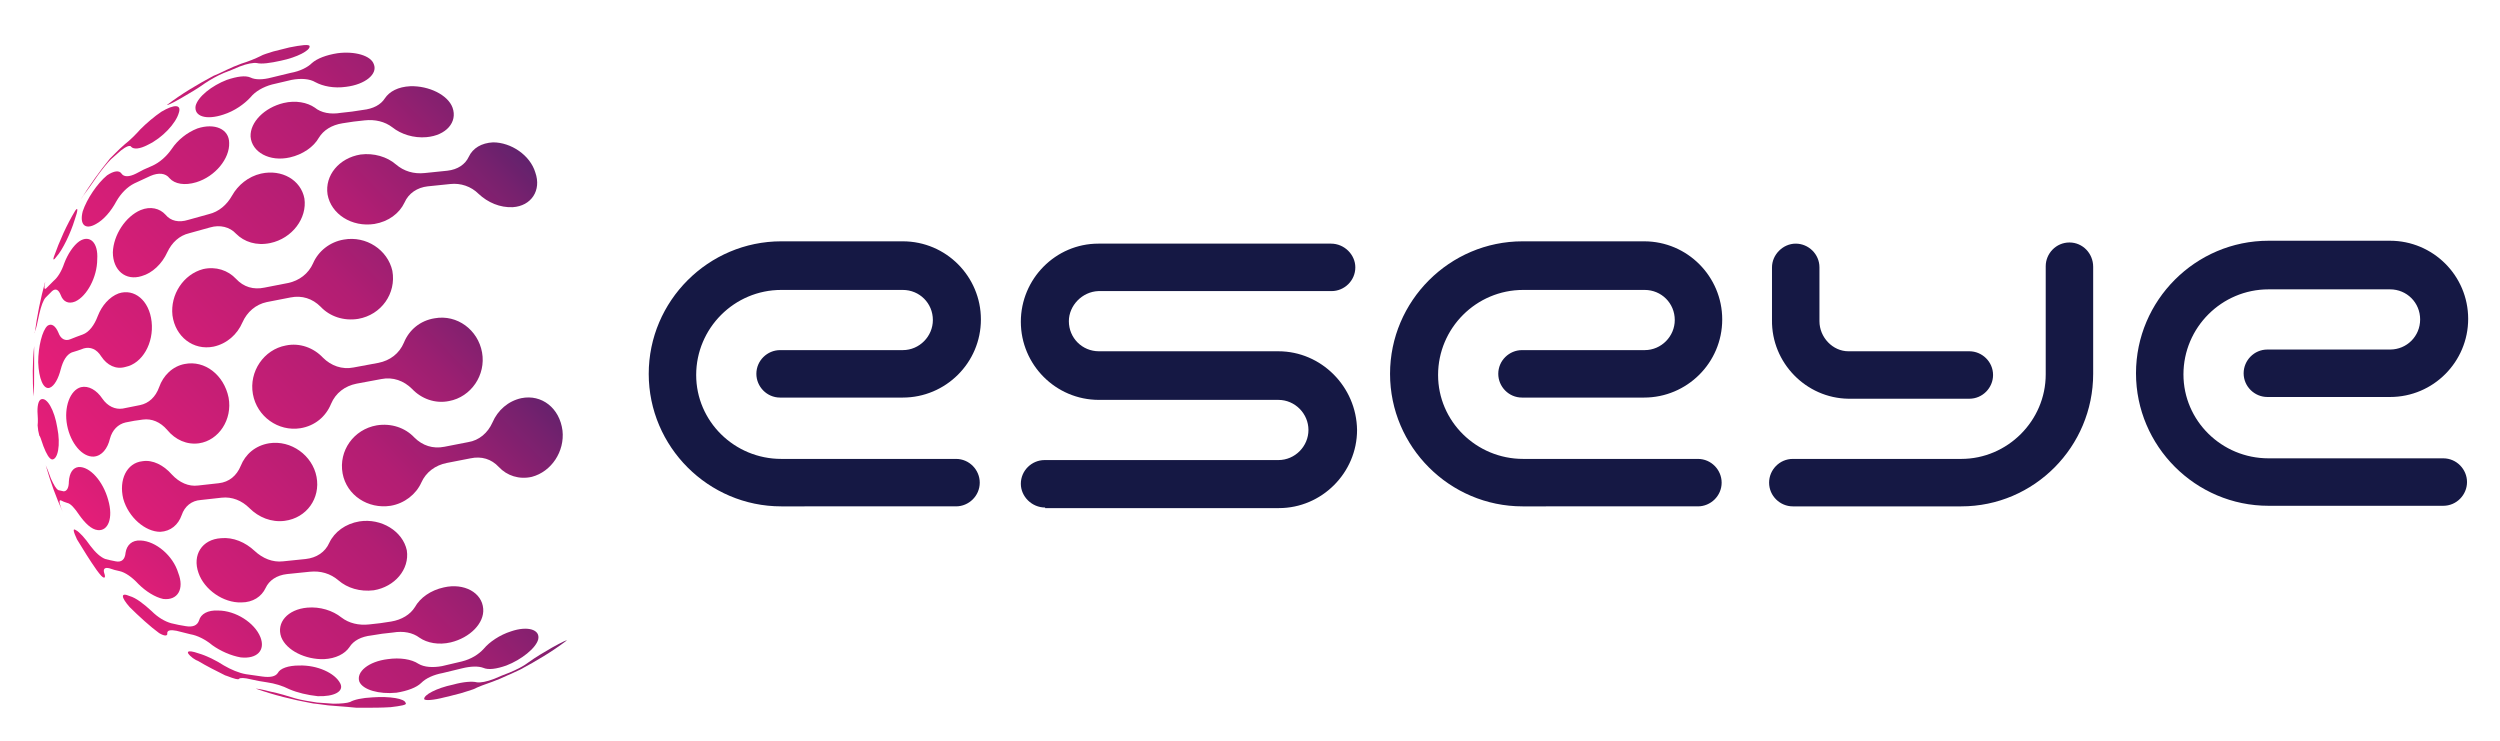
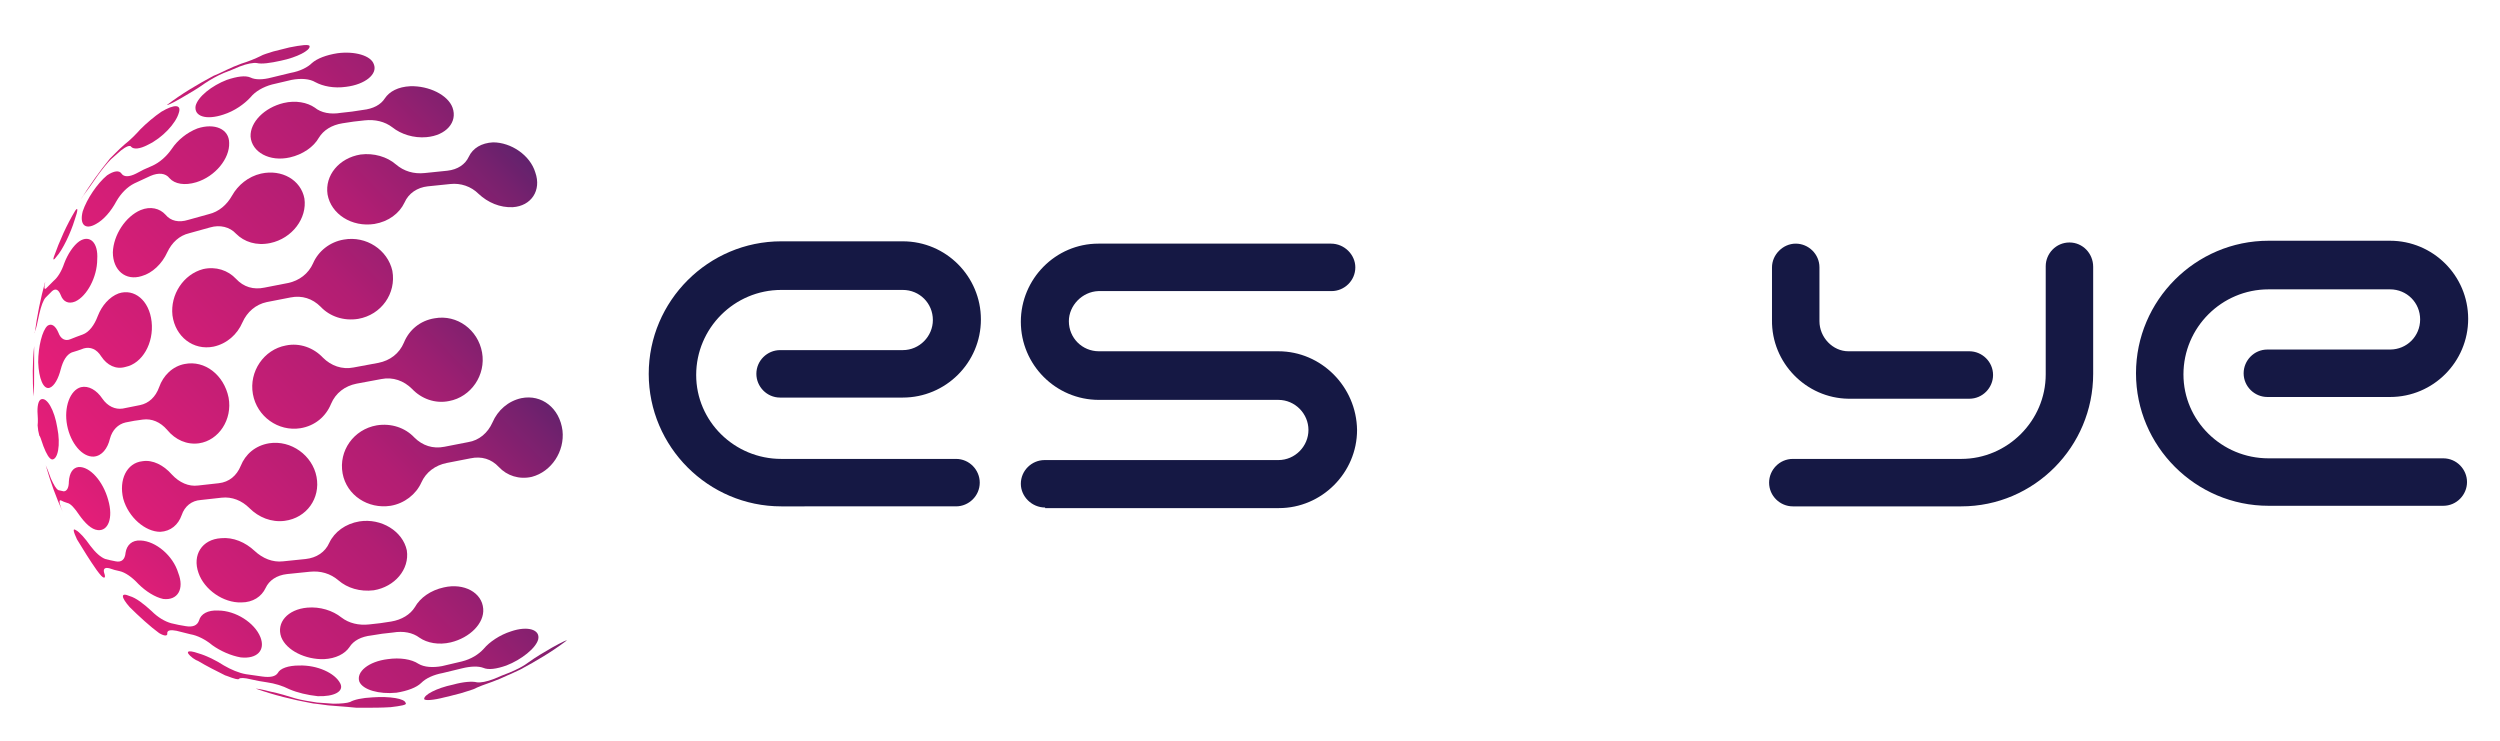
<svg xmlns="http://www.w3.org/2000/svg" xmlns:xlink="http://www.w3.org/1999/xlink" version="1.1" id="Layer_1" x="0px" y="0px" viewBox="0 0 432 128" style="enable-background:new 0 0 432 128;" xml:space="preserve">
  <style type="text/css">
	.st0{fill:#151844;}
	.st1{fill-rule:evenodd;clip-rule:evenodd;fill:url(#SVGID_1_);}
	.st2{fill-rule:evenodd;clip-rule:evenodd;fill:url(#SVGID_00000070099559960468253460000009865370367907308978_);}
	.st3{fill-rule:evenodd;clip-rule:evenodd;fill:url(#SVGID_00000126299305876567406010000013971133314714742695_);}
	.st4{fill-rule:evenodd;clip-rule:evenodd;fill:url(#SVGID_00000129194758911812384640000004753378079930368674_);}
	.st5{fill-rule:evenodd;clip-rule:evenodd;fill:url(#SVGID_00000032630349852281905670000004777997084204897674_);}
	.st6{fill-rule:evenodd;clip-rule:evenodd;fill:url(#SVGID_00000036945935261773134890000017513698863490063250_);}
	.st7{fill-rule:evenodd;clip-rule:evenodd;fill:url(#SVGID_00000021115835232725974330000000385481854801371533_);}
	.st8{fill-rule:evenodd;clip-rule:evenodd;fill:url(#SVGID_00000174568539327591876680000005646786617451296663_);}
	.st9{fill-rule:evenodd;clip-rule:evenodd;fill:url(#SVGID_00000019646989103700273940000007854389412724510367_);}
	.st10{fill-rule:evenodd;clip-rule:evenodd;fill:url(#SVGID_00000126317373937010314300000017941583517758444684_);}
	.st11{fill-rule:evenodd;clip-rule:evenodd;fill:url(#SVGID_00000181058392602381525270000006190659592054413753_);}
	.st12{fill-rule:evenodd;clip-rule:evenodd;fill:url(#SVGID_00000117640959260941635990000009611244094659095193_);}
	.st13{fill-rule:evenodd;clip-rule:evenodd;fill:url(#SVGID_00000183942350392693710660000014649977311583197087_);}
	.st14{fill-rule:evenodd;clip-rule:evenodd;fill:url(#SVGID_00000151543926064112879150000006565188092090242744_);}
	.st15{fill-rule:evenodd;clip-rule:evenodd;fill:url(#SVGID_00000164506025281560323870000008338250835150360991_);}
	.st16{fill-rule:evenodd;clip-rule:evenodd;fill:url(#SVGID_00000030448173096204673150000004472290954726130067_);}
	.st17{fill-rule:evenodd;clip-rule:evenodd;fill:url(#SVGID_00000113350333699905332000000002366949450389446558_);}
	.st18{fill-rule:evenodd;clip-rule:evenodd;fill:url(#SVGID_00000174583240483615191710000004608220369814866615_);}
	.st19{fill-rule:evenodd;clip-rule:evenodd;fill:url(#SVGID_00000155135093119082554100000001017196272019278757_);}
	.st20{fill-rule:evenodd;clip-rule:evenodd;fill:url(#SVGID_00000183246894102534501720000016642281827230921095_);}
	.st21{fill-rule:evenodd;clip-rule:evenodd;fill:url(#SVGID_00000082349023875316026870000012494543637700401838_);}
	.st22{fill-rule:evenodd;clip-rule:evenodd;fill:url(#SVGID_00000044868591062603538460000012941078579323876238_);}
	.st23{fill-rule:evenodd;clip-rule:evenodd;fill:url(#SVGID_00000172422598005486265480000006363992056188084109_);}
	.st24{fill-rule:evenodd;clip-rule:evenodd;fill:url(#SVGID_00000093141639200778001680000011727503341170020781_);}
	.st25{fill-rule:evenodd;clip-rule:evenodd;fill:url(#SVGID_00000152986151278607109090000007719484777056760474_);}
	.st26{fill-rule:evenodd;clip-rule:evenodd;fill:url(#SVGID_00000085208469702868128010000008565349883210791552_);}
	.st27{fill-rule:evenodd;clip-rule:evenodd;fill:url(#SVGID_00000076582863718601686310000008960119496640394132_);}
	.st28{fill-rule:evenodd;clip-rule:evenodd;fill:url(#SVGID_00000106108994566382412120000009495708528383551648_);}
</style>
  <path class="st0" d="M180.6,87.7c-2.3,0-4.2-1.9-4.2-4.1c0-2.3,1.9-4.1,4.1-4.1h40.4c2.9,0,5.2-2.4,5.2-5.2s-2.3-5.2-5.2-5.2h-31  c-7.5,0-13.5-6.1-13.5-13.5s6-13.5,13.4-13.5H230c2.3,0,4.2,1.9,4.2,4.1c0,2.3-1.9,4.1-4.1,4.1h-40.3c-2.8,0.1-5.1,2.5-5.1,5.2  c0,2.9,2.3,5.2,5.2,5.2h31c7.4,0,13.5,6.1,13.6,13.6c0,7.4-6.1,13.5-13.5,13.5h-40.4V87.7z" />
  <g>
    <path class="st0" d="M306.2,55.3L306.2,55.3c-0.1,7.4,5.9,13.5,13.2,13.6h20.9c2.3,0,4.1-1.9,4.1-4.1c0-2.3-1.9-4.1-4.1-4.1h-20.9   c-2.7,0-5-2.4-5-5.2v-9.3c0-2.3-1.9-4.1-4.1-4.1s-4.1,1.9-4.1,4.1V55v0.1V55.3z" />
    <path class="st0" d="M357.6,41.9c-2.3,0-4.1,1.9-4.1,4.1v18.7c0,8-6.6,14.6-14.6,14.6h-29.1c-2.3,0-4.1,1.9-4.1,4.1   c0,2.3,1.9,4.1,4.1,4.1h29.1c12.6,0,22.8-10.3,22.8-22.9V46.1C361.7,43.8,359.9,41.9,357.6,41.9z" />
  </g>
  <path class="st0" d="M135,87.5c-12.6,0-22.9-10.3-22.9-22.9s10.3-22.9,22.9-22.9h21c7.5,0,13.5,6.1,13.5,13.5  c0,7.5-6.1,13.5-13.5,13.5h-21.2c-2.3,0-4.1-1.9-4.1-4.1c0-2.3,1.9-4.1,4.1-4.1H156c2.9,0,5.2-2.4,5.2-5.2c0-2.9-2.3-5.2-5.2-5.2  h-21c-8.1,0-14.7,6.6-14.7,14.7c0,8,6.6,14.5,14.7,14.5h30.2c2.3,0,4.1,1.9,4.1,4.1c0,2.3-1.9,4.1-4.1,4.1  C165.2,87.5,135,87.5,135,87.5z" />
  <path class="st0" d="M422.2,79.2H392c-8.1,0-14.7-6.5-14.7-14.5c0-8.1,6.6-14.7,14.7-14.7h21c2.9,0,5.2,2.3,5.2,5.2  s-2.3,5.2-5.2,5.2h-21.2c-2.3,0-4.1,1.9-4.1,4.1c0,2.3,1.9,4.1,4.1,4.1H413c7.5,0,13.5-6.1,13.5-13.5c0-7.5-6.1-13.5-13.5-13.5h-21  c-12.6,0-22.9,10.3-22.9,22.9s10.3,22.9,22.9,22.9h30.2c2.3,0,4.1-1.9,4.1-4.1C426.3,81.1,424.5,79.2,422.2,79.2z" />
-   <path class="st0" d="M263.1,87.5c-12.6,0-22.9-10.3-22.9-22.9s10.3-22.9,22.9-22.9h21c7.5,0,13.5,6.1,13.5,13.5  c0,7.5-6.1,13.5-13.5,13.5H263c-2.3,0-4.1-1.9-4.1-4.1c0-2.3,1.9-4.1,4.1-4.1h21.2c2.9,0,5.2-2.4,5.2-5.2c0-2.9-2.3-5.2-5.2-5.2h-21  c-8.1,0-14.7,6.6-14.7,14.7c0,8,6.6,14.5,14.7,14.5h30.2c2.3,0,4.1,1.9,4.1,4.1c0,2.3-1.9,4.1-4.1,4.1  C293.4,87.5,263.1,87.5,263.1,87.5z" />
  <linearGradient id="SVGID_1_" gradientUnits="userSpaceOnUse" x1="72.7" y1="45.1" x2="72.7" y2="45.1" gradientTransform="matrix(1 0 0 -1 0 130)">
    <stop offset="0.196" style="stop-color:#BA1E74" />
    <stop offset="0.223" style="stop-color:#B51E74" />
    <stop offset="0.475" style="stop-color:#85206F" />
    <stop offset="0.697" style="stop-color:#63226C" />
    <stop offset="0.88" style="stop-color:#4E236B" />
    <stop offset="1" style="stop-color:#46236A" />
  </linearGradient>
  <path class="st1" d="M72.7,84.9" />
  <linearGradient id="SVGID_00000142134026419294054160000006568858423763243961_" gradientUnits="userSpaceOnUse" x1="72.7" y1="45.1" x2="72.7" y2="45.1" gradientTransform="matrix(1 0 0 -1 0 130)">
    <stop offset="1.148824e-02" style="stop-color:#EC1E79" />
    <stop offset="0.5" style="stop-color:#BA1E74" />
    <stop offset="0.575" style="stop-color:#B21E73" />
    <stop offset="0.694" style="stop-color:#9B1F71" />
    <stop offset="0.841" style="stop-color:#76216E" />
    <stop offset="1" style="stop-color:#46236A" />
  </linearGradient>
  <path style="fill-rule:evenodd;clip-rule:evenodd;fill:url(#SVGID_00000142134026419294054160000006568858423763243961_);" d="  M72.7,84.9" />
  <g>
    <g>
      <g>
        <linearGradient id="SVGID_00000118378765518570990650000012769702446410109113_" gradientUnits="userSpaceOnUse" x1="32.02" y1="-38.098" x2="108.589" y2="36.91" gradientTransform="matrix(1 0 0 -1 0 130)">
          <stop offset="1.148824e-02" style="stop-color:#EC1E79" />
          <stop offset="0.5" style="stop-color:#BA1E74" />
          <stop offset="0.575" style="stop-color:#B21E73" />
          <stop offset="0.694" style="stop-color:#9B1F71" />
          <stop offset="0.841" style="stop-color:#76216E" />
          <stop offset="1" style="stop-color:#46236A" />
        </linearGradient>
        <path id="SVGID_00000168096267946281173600000013350203573140846240_" style="fill-rule:evenodd;clip-rule:evenodd;fill:url(#SVGID_00000118378765518570990650000012769702446410109113_);" d="     M95.4,111.9c-1.4,0.8-2.9,1.7-4,2.5c-0.9,0.7-2.1,1.3-3.3,1.8c-1.3,0.5-1.3,0.5-2.7,1.1c-1.3,0.5-2.4,0.7-3,0.6     c-0.8-0.2-2.3-0.1-4.1,0.4c-2.9,0.6-5.1,1.8-5,2.5c0.1,0.3,1.6,0.2,3.5-0.3c1-0.2,1.9-0.5,2.8-0.7c0.9-0.3,1.7-0.5,2.2-0.7     c0.8-0.4,2.1-0.9,3.3-1.3c1.3-0.5,1.3-0.5,2.6-1.1c1-0.4,1.7-0.8,2.2-1c2.8-1.5,5.5-3.1,8-5C98.1,110.5,97.2,110.9,95.4,111.9" />
      </g>
      <g>
        <defs>
          <path id="SVGID_00000090269596634121834320000001831561710352654254_" d="M95.4,111.9c-1.4,0.8-2.9,1.7-4,2.5      c-0.9,0.7-2.1,1.3-3.3,1.8c-1.3,0.5-1.3,0.5-2.7,1.1c-1.3,0.5-2.4,0.7-3,0.6c-0.8-0.2-2.3-0.1-4.1,0.4c-2.9,0.6-5.1,1.8-5,2.5      c0.1,0.3,1.6,0.2,3.5-0.3c1-0.2,1.9-0.5,2.8-0.7c0.9-0.3,1.7-0.5,2.2-0.7c0.8-0.4,2.1-0.9,3.3-1.3c1.3-0.5,1.3-0.5,2.6-1.1      c1-0.4,1.7-0.8,2.2-1c2.8-1.5,5.5-3.1,8-5C98.1,110.5,97.2,110.9,95.4,111.9" />
        </defs>
        <clipPath id="SVGID_00000052795469815421304500000006236659737887347330_">
          <use xlink:href="#SVGID_00000090269596634121834320000001831561710352654254_" style="overflow:visible;" />
        </clipPath>
      </g>
    </g>
    <g>
      <g>
        <linearGradient id="SVGID_00000109030497022967244940000012319565332358799769_" gradientUnits="userSpaceOnUse" x1="32.77" y1="-14.222" x2="86.875" y2="38.781" gradientTransform="matrix(1 0 0 -1 0 130)">
          <stop offset="1.148824e-02" style="stop-color:#EC1E79" />
          <stop offset="0.5" style="stop-color:#BA1E74" />
          <stop offset="0.575" style="stop-color:#B21E73" />
          <stop offset="0.694" style="stop-color:#9B1F71" />
          <stop offset="0.841" style="stop-color:#76216E" />
          <stop offset="1" style="stop-color:#46236A" />
        </linearGradient>
        <path id="SVGID_00000026131768817514559330000003868723113267404178_" style="fill-rule:evenodd;clip-rule:evenodd;fill:url(#SVGID_00000109030497022967244940000012319565332358799769_);" d="     M64.4,120.5c-1.9,0.1-3.2,0.4-3.9,0.8c-0.5,0.2-1.6,0.3-2.9,0.3c-1.4-0.1-1.4-0.1-2.8-0.2c-1.3-0.2-2.6-0.4-3.7-0.7     c-1.3-0.4-2.9-0.9-4.4-1.2c-1.5-0.4-2.3-0.5-2.5-0.5c3.1,1.1,6.3,1.9,9.6,2.5c0.4,0.1,0.9,0.1,1.5,0.2c1.4,0.2,1.4,0.2,2.8,0.3     c1.3,0.1,2.6,0.2,3.5,0.3c0.4,0,0.8,0,1.3,0c1.5,0,3,0,4.6-0.1c1.7-0.2,2.9-0.4,2.6-0.7C70,120.7,67.3,120.3,64.4,120.5" />
      </g>
      <g>
        <defs>
          <path id="SVGID_00000036215278945740731130000000638806810338384565_" d="M64.4,120.5c-1.9,0.1-3.2,0.4-3.9,0.8      c-0.5,0.2-1.6,0.3-2.9,0.3c-1.4-0.1-1.4-0.1-2.8-0.2c-1.3-0.2-2.6-0.4-3.7-0.7c-1.3-0.4-2.9-0.9-4.4-1.2      c-1.5-0.4-2.3-0.5-2.5-0.5c3.1,1.1,6.3,1.9,9.6,2.5c0.4,0.1,0.9,0.1,1.5,0.2c1.4,0.2,1.4,0.2,2.8,0.3c1.3,0.1,2.6,0.2,3.5,0.3      c0.4,0,0.8,0,1.3,0c1.5,0,3,0,4.6-0.1c1.7-0.2,2.9-0.4,2.6-0.7C70,120.7,67.3,120.3,64.4,120.5" />
        </defs>
        <clipPath id="SVGID_00000097473271238921425260000013007168669146535600_">
          <use xlink:href="#SVGID_00000036215278945740731130000000638806810338384565_" style="overflow:visible;" />
        </clipPath>
      </g>
    </g>
    <g>
      <g>
        <linearGradient id="SVGID_00000176016120967649542180000014833346990418179500_" gradientUnits="userSpaceOnUse" x1="35.63" y1="-24.773" x2="101.781" y2="40.029" gradientTransform="matrix(1 0 0 -1 0 130)">
          <stop offset="1.148824e-02" style="stop-color:#EC1E79" />
          <stop offset="0.5" style="stop-color:#BA1E74" />
          <stop offset="0.575" style="stop-color:#B21E73" />
          <stop offset="0.694" style="stop-color:#9B1F71" />
          <stop offset="0.841" style="stop-color:#76216E" />
          <stop offset="1" style="stop-color:#46236A" />
        </linearGradient>
        <path id="SVGID_00000112601325911192949130000005059755593196930731_" style="fill-rule:evenodd;clip-rule:evenodd;fill:url(#SVGID_00000176016120967649542180000014833346990418179500_);" d="     M88.3,109.1c-1.9,0.6-3.7,1.8-4.7,3c-0.9,1-2.2,1.8-3.8,2.2c-1.7,0.4-1.7,0.4-3.4,0.8c-1.6,0.3-3.1,0.2-4.1-0.4     c-1.2-0.8-3.2-1.1-5.3-0.8c-3.3,0.4-5.5,2.2-4.9,3.9c0.6,1.4,3.4,2.2,6.4,1.9c1.9-0.3,3.5-0.9,4.3-1.7c0.8-0.8,2.1-1.4,3.7-1.7     c1.7-0.4,1.7-0.4,3.3-0.8c1.6-0.4,2.9-0.4,3.7-0.1c0.9,0.4,2.3,0.2,4-0.4c2.6-1,5.1-3,5.5-4.5C93.4,108.8,91.2,108.1,88.3,109.1" />
      </g>
      <g>
        <defs>
          <path id="SVGID_00000043451313275410466420000007040075353463202986_" d="M88.3,109.1c-1.9,0.6-3.7,1.8-4.7,3      c-0.9,1-2.2,1.8-3.8,2.2c-1.7,0.4-1.7,0.4-3.4,0.8c-1.6,0.3-3.1,0.2-4.1-0.4c-1.2-0.8-3.2-1.1-5.3-0.8c-3.3,0.4-5.5,2.2-4.9,3.9      c0.6,1.4,3.4,2.2,6.4,1.9c1.9-0.3,3.5-0.9,4.3-1.7c0.8-0.8,2.1-1.4,3.7-1.7c1.7-0.4,1.7-0.4,3.3-0.8c1.6-0.4,2.9-0.4,3.7-0.1      c0.9,0.4,2.3,0.2,4-0.4c2.6-1,5.1-3,5.5-4.5C93.4,108.8,91.2,108.1,88.3,109.1" />
        </defs>
        <clipPath id="SVGID_00000111165449036457052860000014448949426277858488_">
          <use xlink:href="#SVGID_00000043451313275410466420000007040075353463202986_" style="overflow:visible;" />
        </clipPath>
      </g>
    </g>
    <g>
      <g>
        <linearGradient id="SVGID_00000084524752584033061240000005137217446941272499_" gradientUnits="userSpaceOnUse" x1="29.089" y1="-2.175" x2="75.533" y2="43.323" gradientTransform="matrix(1 0 0 -1 0 130)">
          <stop offset="1.148824e-02" style="stop-color:#EC1E79" />
          <stop offset="0.5" style="stop-color:#BA1E74" />
          <stop offset="0.575" style="stop-color:#B21E73" />
          <stop offset="0.694" style="stop-color:#9B1F71" />
          <stop offset="0.841" style="stop-color:#76216E" />
          <stop offset="1" style="stop-color:#46236A" />
        </linearGradient>
        <path id="SVGID_00000063608012866337171000000011123312354980118961_" style="fill-rule:evenodd;clip-rule:evenodd;fill:url(#SVGID_00000084524752584033061240000005137217446941272499_);" d="     M51.7,115c-1.9,0-3.3,0.5-3.7,1.3c-0.4,0.6-1.3,0.8-2.7,0.6c-1.4-0.2-1.4-0.2-2.8-0.4c-1.2-0.2-2.6-0.8-3.8-1.5     c-1.4-0.9-3-1.7-4.4-2.1c-2-0.7-2.4-0.3-1,0.8c0.3,0.2,0.6,0.4,0.9,0.5c1.5,0.9,3.1,1.7,4.7,2.5l0,0c0.1,0,0.2,0.1,0.3,0.1     c1.3,0.5,2,0.7,2.1,0.5c0.2-0.2,0.9-0.2,2.1,0.1c1.4,0.3,1.4,0.3,2.7,0.5c1.4,0.2,2.7,0.6,3.9,1.2c1.4,0.6,3.1,1,4.9,1.2     c2.8,0.1,4.6-0.8,3.9-2.2C57.9,116.3,54.8,114.9,51.7,115" />
      </g>
      <g>
        <defs>
          <path id="SVGID_00000174563037809505867620000009275363473102590131_" d="M51.7,115c-1.9,0-3.3,0.5-3.7,1.3      c-0.4,0.6-1.3,0.8-2.7,0.6c-1.4-0.2-1.4-0.2-2.8-0.4c-1.2-0.2-2.6-0.8-3.8-1.5c-1.4-0.9-3-1.7-4.4-2.1c-2-0.7-2.4-0.3-1,0.8      c0.3,0.2,0.6,0.4,0.9,0.5c1.5,0.9,3.1,1.7,4.7,2.5l0,0c0.1,0,0.2,0.1,0.3,0.1c1.3,0.5,2,0.7,2.1,0.5c0.2-0.2,0.9-0.2,2.1,0.1      c1.4,0.3,1.4,0.3,2.7,0.5c1.4,0.2,2.7,0.6,3.9,1.2c1.4,0.6,3.1,1,4.9,1.2c2.8,0.1,4.6-0.8,3.9-2.2      C57.9,116.3,54.8,114.9,51.7,115" />
        </defs>
        <clipPath id="SVGID_00000040535792691163285550000014388355331300202938_">
          <use xlink:href="#SVGID_00000174563037809505867620000009275363473102590131_" style="overflow:visible;" />
        </clipPath>
      </g>
    </g>
    <g>
      <g>
        <linearGradient id="SVGID_00000035501824428424403730000011530352909983754129_" gradientUnits="userSpaceOnUse" x1="33.114" y1="-9.573" x2="93.67" y2="49.749" gradientTransform="matrix(1 0 0 -1 0 130)">
          <stop offset="1.148824e-02" style="stop-color:#EC1E79" />
          <stop offset="0.5" style="stop-color:#BA1E74" />
          <stop offset="0.575" style="stop-color:#B21E73" />
          <stop offset="0.694" style="stop-color:#9B1F71" />
          <stop offset="0.841" style="stop-color:#76216E" />
          <stop offset="1" style="stop-color:#46236A" />
        </linearGradient>
        <path id="SVGID_00000001629566545839344630000017626024149746240393_" style="fill-rule:evenodd;clip-rule:evenodd;fill:url(#SVGID_00000035501824428424403730000011530352909983754129_);" d="     M76.7,101.5c-2.3,0.5-4.1,1.8-5,3.4c-0.8,1.3-2.3,2.2-4.1,2.5c-1.9,0.3-1.9,0.3-3.8,0.5c-1.8,0.2-3.5-0.2-4.8-1.2     c-1.5-1.2-3.7-1.9-5.9-1.7c-3.4,0.3-5.4,2.6-4.5,5.1c0.9,2.3,4.2,3.9,7.4,3.8c2-0.1,3.6-0.9,4.4-2.1c0.7-1.1,2-1.8,3.8-2     c1.8-0.3,1.8-0.3,3.7-0.5c1.8-0.3,3.4,0,4.6,0.9c1.3,0.9,3.3,1.3,5.4,0.8c3.3-0.8,5.8-3.3,5.6-5.8     C83.3,102.4,80.2,100.7,76.7,101.5" />
      </g>
      <g>
        <defs>
          <path id="SVGID_00000118394421096508054350000011609611693216988312_" d="M76.7,101.5c-2.3,0.5-4.1,1.8-5,3.4      c-0.8,1.3-2.3,2.2-4.1,2.5c-1.9,0.3-1.9,0.3-3.8,0.5c-1.8,0.2-3.5-0.2-4.8-1.2c-1.5-1.2-3.7-1.9-5.9-1.7      c-3.4,0.3-5.4,2.6-4.5,5.1c0.9,2.3,4.2,3.9,7.4,3.8c2-0.1,3.6-0.9,4.4-2.1c0.7-1.1,2-1.8,3.8-2c1.8-0.3,1.8-0.3,3.7-0.5      c1.8-0.3,3.4,0,4.6,0.9c1.3,0.9,3.3,1.3,5.4,0.8c3.3-0.8,5.8-3.3,5.6-5.8C83.3,102.4,80.2,100.7,76.7,101.5" />
        </defs>
        <clipPath id="SVGID_00000037668050824784541580000006186731985609657259_">
          <use xlink:href="#SVGID_00000118394421096508054350000011609611693216988312_" style="overflow:visible;" />
        </clipPath>
      </g>
    </g>
    <g>
      <g>
        <linearGradient id="SVGID_00000056405004407906760590000008945387847907841711_" gradientUnits="userSpaceOnUse" x1="22.821" y1="12.198" x2="63.242" y2="51.795" gradientTransform="matrix(1 0 0 -1 0 130)">
          <stop offset="1.148824e-02" style="stop-color:#EC1E79" />
          <stop offset="0.5" style="stop-color:#BA1E74" />
          <stop offset="0.575" style="stop-color:#B21E73" />
          <stop offset="0.694" style="stop-color:#9B1F71" />
          <stop offset="0.841" style="stop-color:#76216E" />
          <stop offset="1" style="stop-color:#46236A" />
        </linearGradient>
        <path id="SVGID_00000132073777968376906240000017881014282974828724_" style="fill-rule:evenodd;clip-rule:evenodd;fill:url(#SVGID_00000056405004407906760590000008945387847907841711_);" d="     M37.7,105.5c-1.8-0.1-3,0.6-3.3,1.7c-0.3,0.9-1.1,1.2-2.3,1s-1.2-0.2-2.5-0.5c-1.1-0.3-2.3-1-3.4-2.1c-1.3-1.2-2.7-2.3-3.8-2.6     c-1.6-0.7-1.5,0.2,0,1.9c1.5,1.5,3.7,3.5,5.1,4.5c1,0.6,1.5,0.5,1.4,0c0-0.5,0.6-0.6,1.6-0.4c1.2,0.3,1.2,0.3,2.4,0.6     c1.2,0.2,2.6,0.9,3.8,1.9c1.4,1,3.2,1.8,4.9,2.1c2.8,0.3,4.3-1.2,3.4-3.5C44,107.6,40.7,105.5,37.7,105.5" />
      </g>
      <g>
        <defs>
          <path id="SVGID_00000133530112894479396110000015875540028491041685_" d="M37.7,105.5c-1.8-0.1-3,0.6-3.3,1.7      c-0.3,0.9-1.1,1.2-2.3,1s-1.2-0.2-2.5-0.5c-1.1-0.3-2.3-1-3.4-2.1c-1.3-1.2-2.7-2.3-3.8-2.6c-1.6-0.7-1.5,0.2,0,1.9      c1.5,1.5,3.7,3.5,5.1,4.5c1,0.6,1.5,0.5,1.4,0c0-0.5,0.6-0.6,1.6-0.4c1.2,0.3,1.2,0.3,2.4,0.6c1.2,0.2,2.6,0.9,3.8,1.9      c1.4,1,3.2,1.8,4.9,2.1c2.8,0.3,4.3-1.2,3.4-3.5C44,107.6,40.7,105.5,37.7,105.5" />
        </defs>
        <clipPath id="SVGID_00000176013585155579401100000001156668944043989428_">
          <use xlink:href="#SVGID_00000133530112894479396110000015875540028491041685_" style="overflow:visible;" />
        </clipPath>
      </g>
    </g>
    <g>
      <g>
        <linearGradient id="SVGID_00000070076651902361007230000011489194854216832941_" gradientUnits="userSpaceOnUse" x1="26.568" y1="8.095" x2="84.525" y2="64.871" gradientTransform="matrix(1 0 0 -1 0 130)">
          <stop offset="1.148824e-02" style="stop-color:#EC1E79" />
          <stop offset="0.5" style="stop-color:#BA1E74" />
          <stop offset="0.575" style="stop-color:#B21E73" />
          <stop offset="0.694" style="stop-color:#9B1F71" />
          <stop offset="0.841" style="stop-color:#76216E" />
          <stop offset="1" style="stop-color:#46236A" />
        </linearGradient>
        <path id="SVGID_00000094580583807334226690000012139163347681426871_" style="fill-rule:evenodd;clip-rule:evenodd;fill:url(#SVGID_00000070076651902361007230000011489194854216832941_);" d="     M62.1,90.1c-2.4,0.4-4.3,1.8-5.2,3.7c-0.7,1.6-2.2,2.6-4.1,2.8c-1.9,0.2-1.9,0.2-3.9,0.4c-1.8,0.2-3.5-0.5-4.9-1.8     c-1.6-1.5-3.7-2.4-5.8-2.2c-3.3,0.2-5,2.9-3.9,6c1,2.9,4.3,5.2,7.4,5.1c2,0,3.5-1,4.2-2.5c0.6-1.3,1.9-2.2,3.7-2.4     c1.9-0.2,1.9-0.2,3.9-0.4c1.9-0.2,3.6,0.3,5,1.5c1.5,1.3,3.7,2,6.1,1.7c3.6-0.6,6.2-3.6,5.7-6.9C69.6,91.8,65.9,89.5,62.1,90.1" />
      </g>
      <g>
        <defs>
          <path id="SVGID_00000127014861976086943850000011638629885785441956_" d="M62.1,90.1c-2.4,0.4-4.3,1.8-5.2,3.7      c-0.7,1.6-2.2,2.6-4.1,2.8c-1.9,0.2-1.9,0.2-3.9,0.4c-1.8,0.2-3.5-0.5-4.9-1.8c-1.6-1.5-3.7-2.4-5.8-2.2c-3.3,0.2-5,2.9-3.9,6      c1,2.9,4.3,5.2,7.4,5.1c2,0,3.5-1,4.2-2.5c0.6-1.3,1.9-2.2,3.7-2.4c1.9-0.2,1.9-0.2,3.9-0.4c1.9-0.2,3.6,0.3,5,1.5      c1.5,1.3,3.7,2,6.1,1.7c3.6-0.6,6.2-3.6,5.7-6.9C69.6,91.8,65.9,89.5,62.1,90.1" />
        </defs>
        <clipPath id="SVGID_00000132083486717072475930000004734358893062096811_">
          <use xlink:href="#SVGID_00000127014861976086943850000011638629885785441956_" style="overflow:visible;" />
        </clipPath>
      </g>
    </g>
    <g>
      <g>
        <linearGradient id="SVGID_00000169555047490818029560000011297292487919940235_" gradientUnits="userSpaceOnUse" x1="15.168" y1="26.474" x2="53.218" y2="63.749" gradientTransform="matrix(1 0 0 -1 0 130)">
          <stop offset="1.148824e-02" style="stop-color:#EC1E79" />
          <stop offset="0.5" style="stop-color:#BA1E74" />
          <stop offset="0.575" style="stop-color:#B21E73" />
          <stop offset="0.694" style="stop-color:#9B1F71" />
          <stop offset="0.841" style="stop-color:#76216E" />
          <stop offset="1" style="stop-color:#46236A" />
        </linearGradient>
        <path id="SVGID_00000088126748934219792390000009980431664119004827_" style="fill-rule:evenodd;clip-rule:evenodd;fill:url(#SVGID_00000169555047490818029560000011297292487919940235_);" d="     M24.3,93.4c-1.5-0.1-2.4,0.8-2.6,2.1C21.6,96.7,21,97.2,20,97s-1-0.2-1.8-0.4c-0.8-0.3-1.7-1.1-2.6-2.3c-0.9-1.3-1.9-2.4-2.5-2.7     c-0.6-0.4-0.4,0.3,0.2,1.6c1.1,1.8,2.2,3.6,3.4,5.3l0,0c0.3,0.4,0.6,0.8,0.8,1c0.6,0.6,0.8,0.3,0.5-0.5c-0.2-0.7,0.1-1,0.9-0.8     c0.9,0.3,0.9,0.3,1.8,0.5s2.1,1,3.2,2.2c1.3,1.3,2.9,2.3,4.3,2.6c2.5,0.3,3.7-1.7,2.6-4.5C29.9,96,26.9,93.5,24.3,93.4" />
      </g>
      <g>
        <defs>
          <path id="SVGID_00000170269161207526675680000016990520853661235863_" d="M24.3,93.4c-1.5-0.1-2.4,0.8-2.6,2.1      C21.6,96.7,21,97.2,20,97s-1-0.2-1.8-0.4c-0.8-0.3-1.7-1.1-2.6-2.3c-0.9-1.3-1.9-2.4-2.5-2.7c-0.6-0.4-0.4,0.3,0.2,1.6      c1.1,1.8,2.2,3.6,3.4,5.3l0,0c0.3,0.4,0.6,0.8,0.8,1c0.6,0.6,0.8,0.3,0.5-0.5c-0.2-0.7,0.1-1,0.9-0.8c0.9,0.3,0.9,0.3,1.8,0.5      s2.1,1,3.2,2.2c1.3,1.3,2.9,2.3,4.3,2.6c2.5,0.3,3.7-1.7,2.6-4.5C29.9,96,26.9,93.5,24.3,93.4" />
        </defs>
        <clipPath id="SVGID_00000055668381543899022240000012064592693486645651_">
          <use xlink:href="#SVGID_00000170269161207526675680000016990520853661235863_" style="overflow:visible;" />
        </clipPath>
      </g>
    </g>
    <g>
      <g>
        <linearGradient id="SVGID_00000114788912405977431250000015193862196372839343_" gradientUnits="userSpaceOnUse" x1="35.366" y1="10.089" x2="97.519" y2="70.975" gradientTransform="matrix(1 0 0 -1 0 130)">
          <stop offset="1.148824e-02" style="stop-color:#EC1E79" />
          <stop offset="0.5" style="stop-color:#BA1E74" />
          <stop offset="0.575" style="stop-color:#B21E73" />
          <stop offset="0.694" style="stop-color:#9B1F71" />
          <stop offset="0.841" style="stop-color:#76216E" />
          <stop offset="1" style="stop-color:#46236A" />
        </linearGradient>
        <path id="SVGID_00000062163831355759622930000005510126011636028306_" style="fill-rule:evenodd;clip-rule:evenodd;fill:url(#SVGID_00000114788912405977431250000015193862196372839343_);" d="     M90.1,68.8c-2.3,0.5-4.1,2.1-5,4.2c-0.8,1.8-2.3,3.1-4.2,3.4c-2,0.4-2,0.4-4.1,0.8c-2,0.4-3.8-0.2-5.2-1.6     c-1.6-1.7-4-2.5-6.5-2.1c-4,0.7-6.6,4.4-5.9,8.3c0.7,3.8,4.4,6.2,8.3,5.6c2.4-0.4,4.4-2,5.3-4c0.8-1.8,2.4-3,4.4-3.4     c2.1-0.4,2.1-0.4,4.1-0.8c1.9-0.4,3.6,0.1,4.9,1.5c1.4,1.5,3.5,2.2,5.7,1.7c3.4-0.9,5.7-4.4,5.3-8C96.7,70.5,93.6,68.1,90.1,68.8     " />
      </g>
      <g>
        <defs>
          <path id="SVGID_00000053535431789623913260000015660811063154483843_" d="M90.1,68.8c-2.3,0.5-4.1,2.1-5,4.2      c-0.8,1.8-2.3,3.1-4.2,3.4c-2,0.4-2,0.4-4.1,0.8c-2,0.4-3.8-0.2-5.2-1.6c-1.6-1.7-4-2.5-6.5-2.1c-4,0.7-6.6,4.4-5.9,8.3      c0.7,3.8,4.4,6.2,8.3,5.6c2.4-0.4,4.4-2,5.3-4c0.8-1.8,2.4-3,4.4-3.4c2.1-0.4,2.1-0.4,4.1-0.8c1.9-0.4,3.6,0.1,4.9,1.5      c1.4,1.5,3.5,2.2,5.7,1.7c3.4-0.9,5.7-4.4,5.3-8C96.7,70.5,93.6,68.1,90.1,68.8" />
        </defs>
        <clipPath id="SVGID_00000065781933206019337950000014152208967553506463_">
          <use xlink:href="#SVGID_00000053535431789623913260000015660811063154483843_" style="overflow:visible;" />
        </clipPath>
      </g>
    </g>
    <g>
      <g>
        <linearGradient id="SVGID_00000090265164286882527500000009160618431812513423_" gradientUnits="userSpaceOnUse" x1="18.677" y1="26.912" x2="75.824" y2="82.894" gradientTransform="matrix(1 0 0 -1 0 130)">
          <stop offset="1.148824e-02" style="stop-color:#EC1E79" />
          <stop offset="0.5" style="stop-color:#BA1E74" />
          <stop offset="0.575" style="stop-color:#B21E73" />
          <stop offset="0.694" style="stop-color:#9B1F71" />
          <stop offset="0.841" style="stop-color:#76216E" />
          <stop offset="1" style="stop-color:#46236A" />
        </linearGradient>
        <path id="SVGID_00000094606962975111002650000006633819331926916030_" style="fill-rule:evenodd;clip-rule:evenodd;fill:url(#SVGID_00000090265164286882527500000009160618431812513423_);" d="     M46.5,76.6c-2.4,0.4-4.1,1.9-4.9,3.9c-0.7,1.7-2,2.8-3.8,3s-1.8,0.2-3.6,0.4c-1.6,0.2-3.2-0.5-4.5-1.9c-1.4-1.6-3.3-2.6-5.1-2.3     c-2.7,0.3-4.1,3.2-3.3,6.5c0.9,3.2,3.8,5.7,6.4,5.7c1.8-0.1,3.1-1.2,3.7-2.9c0.5-1.5,1.7-2.5,3.3-2.6c1.8-0.2,1.8-0.2,3.6-0.4     c1.8-0.2,3.5,0.5,4.8,1.8c1.6,1.6,3.8,2.5,6.1,2.2c3.8-0.5,6.2-3.9,5.5-7.6C54,78.7,50.3,76,46.5,76.6" />
      </g>
      <g>
        <defs>
          <path id="SVGID_00000169540049327390938910000011108157236142397569_" d="M46.5,76.6c-2.4,0.4-4.1,1.9-4.9,3.9      c-0.7,1.7-2,2.8-3.8,3s-1.8,0.2-3.6,0.4c-1.6,0.2-3.2-0.5-4.5-1.9c-1.4-1.6-3.3-2.6-5.1-2.3c-2.7,0.3-4.1,3.2-3.3,6.5      c0.9,3.2,3.8,5.7,6.4,5.7c1.8-0.1,3.1-1.2,3.7-2.9c0.5-1.5,1.7-2.5,3.3-2.6c1.8-0.2,1.8-0.2,3.6-0.4c1.8-0.2,3.5,0.5,4.8,1.8      c1.6,1.6,3.8,2.5,6.1,2.2c3.8-0.5,6.2-3.9,5.5-7.6C54,78.7,50.3,76,46.5,76.6" />
        </defs>
        <clipPath id="SVGID_00000012455033911247033300000005171838299672279206_">
          <use xlink:href="#SVGID_00000169540049327390938910000011108157236142397569_" style="overflow:visible;" />
        </clipPath>
      </g>
    </g>
    <g>
      <g>
        <linearGradient id="SVGID_00000027562786243909280420000000178052112854880138_" gradientUnits="userSpaceOnUse" x1="8.396" y1="39.639" x2="47.959" y2="78.396" gradientTransform="matrix(1 0 0 -1 0 130)">
          <stop offset="1.148824e-02" style="stop-color:#EC1E79" />
          <stop offset="0.5" style="stop-color:#BA1E74" />
          <stop offset="0.575" style="stop-color:#B21E73" />
          <stop offset="0.694" style="stop-color:#9B1F71" />
          <stop offset="0.841" style="stop-color:#76216E" />
          <stop offset="1" style="stop-color:#46236A" />
        </linearGradient>
        <path id="SVGID_00000145055130846223565650000014389021459433256597_" style="fill-rule:evenodd;clip-rule:evenodd;fill:url(#SVGID_00000027562786243909280420000000178052112854880138_);" d="     M13.6,80.7c-1,0.1-1.6,1-1.7,2.5c0,1.2-0.4,1.7-0.9,1.7c-0.5-0.1-0.5-0.1-0.9-0.2c-0.4-0.2-0.8-0.9-1.3-2     c-0.4-1.1-0.7-1.9-0.9-2.3c0.8,2.8,1.8,5.6,3,8.2c-0.1-0.2-0.2-0.5-0.4-1c-0.3-0.9-0.3-1.3,0.1-1.1c0.4,0.2,0.4,0.2,1,0.4     c0.6,0.1,1.3,0.9,2.1,2.1c1,1.4,2.1,2.5,3.2,2.6c1.8,0.2,2.7-2.1,1.8-5.2C17.8,83.1,15.5,80.6,13.6,80.7" />
      </g>
      <g>
        <defs>
          <path id="SVGID_00000106125008878399677840000011870543024485964929_" d="M13.6,80.7c-1,0.1-1.6,1-1.7,2.5      c0,1.2-0.4,1.7-0.9,1.7c-0.5-0.1-0.5-0.1-0.9-0.2c-0.4-0.2-0.8-0.9-1.3-2c-0.4-1.1-0.7-1.9-0.9-2.3c0.8,2.8,1.8,5.6,3,8.2      c-0.1-0.2-0.2-0.5-0.4-1c-0.3-0.9-0.3-1.3,0.1-1.1c0.4,0.2,0.4,0.2,1,0.4c0.6,0.1,1.3,0.9,2.1,2.1c1,1.4,2.1,2.5,3.2,2.6      c1.8,0.2,2.7-2.1,1.8-5.2C17.8,83.1,15.5,80.6,13.6,80.7" />
        </defs>
        <clipPath id="SVGID_00000088133936226653313420000013098864391912460696_">
          <use xlink:href="#SVGID_00000106125008878399677840000011870543024485964929_" style="overflow:visible;" />
        </clipPath>
      </g>
    </g>
    <g>
      <g>
        <linearGradient id="SVGID_00000084505351743698846930000001463629276800775606_" gradientUnits="userSpaceOnUse" x1="27.9" y1="30.626" x2="88.964" y2="90.445" gradientTransform="matrix(1 0 0 -1 0 130)">
          <stop offset="1.148824e-02" style="stop-color:#EC1E79" />
          <stop offset="0.5" style="stop-color:#BA1E74" />
          <stop offset="0.575" style="stop-color:#B21E73" />
          <stop offset="0.694" style="stop-color:#9B1F71" />
          <stop offset="0.841" style="stop-color:#76216E" />
          <stop offset="1" style="stop-color:#46236A" />
        </linearGradient>
        <path id="SVGID_00000026136497667668382570000013218126587824917411_" style="fill-rule:evenodd;clip-rule:evenodd;fill:url(#SVGID_00000084505351743698846930000001463629276800775606_);" d="     M75.1,55c-2.5,0.4-4.4,2-5.3,4.2c-0.8,1.9-2.4,3.1-4.4,3.5c-2.1,0.4-2.1,0.4-4.3,0.8c-2,0.4-3.9-0.3-5.3-1.7     c-1.6-1.7-4-2.6-6.4-2.1c-3.8,0.7-6.4,4.5-5.7,8.4s4.4,6.5,8.2,5.9c2.5-0.4,4.4-2,5.3-4.2c0.8-1.9,2.4-3.1,4.4-3.5     c2.2-0.4,2.2-0.4,4.3-0.8c2-0.4,3.9,0.3,5.3,1.7c1.6,1.7,4,2.6,6.4,2.1c3.8-0.7,6.4-4.5,5.7-8.4C82.6,57,79,54.3,75.1,55" />
      </g>
      <g>
        <defs>
          <path id="SVGID_00000166663872453016899730000015621452640367177647_" d="M75.1,55c-2.5,0.4-4.4,2-5.3,4.2      c-0.8,1.9-2.4,3.1-4.4,3.5c-2.1,0.4-2.1,0.4-4.3,0.8c-2,0.4-3.9-0.3-5.3-1.7c-1.6-1.7-4-2.6-6.4-2.1c-3.8,0.7-6.4,4.5-5.7,8.4      s4.4,6.5,8.2,5.9c2.5-0.4,4.4-2,5.3-4.2c0.8-1.9,2.4-3.1,4.4-3.5c2.2-0.4,2.2-0.4,4.3-0.8c2-0.4,3.9,0.3,5.3,1.7      c1.6,1.7,4,2.6,6.4,2.1c3.8-0.7,6.4-4.5,5.7-8.4C82.6,57,79,54.3,75.1,55" />
        </defs>
        <clipPath id="SVGID_00000148636208002570797550000017023137820116028294_">
          <use xlink:href="#SVGID_00000166663872453016899730000015621452640367177647_" style="overflow:visible;" />
        </clipPath>
      </g>
    </g>
    <g>
      <g>
        <linearGradient id="SVGID_00000129179474205017907080000016932969769493518497_" gradientUnits="userSpaceOnUse" x1="10.755" y1="44.543" x2="69.552" y2="102.142" gradientTransform="matrix(1 0 0 -1 0 130)">
          <stop offset="1.148824e-02" style="stop-color:#EC1E79" />
          <stop offset="0.5" style="stop-color:#BA1E74" />
          <stop offset="0.575" style="stop-color:#B21E73" />
          <stop offset="0.694" style="stop-color:#9B1F71" />
          <stop offset="0.841" style="stop-color:#76216E" />
          <stop offset="1" style="stop-color:#46236A" />
        </linearGradient>
        <path id="SVGID_00000088815890493383533230000006066760351224205199_" style="fill-rule:evenodd;clip-rule:evenodd;fill:url(#SVGID_00000129179474205017907080000016932969769493518497_);" d="     M31.9,62.9c-2.1,0.4-3.7,2-4.4,4c-0.6,1.7-1.8,2.8-3.3,3.1c-1.5,0.3-1.5,0.3-3,0.6c-1.3,0.2-2.6-0.4-3.5-1.7     c-1-1.5-2.4-2.3-3.7-2c-1.9,0.5-3,3.5-2.4,6.6c0.6,3.1,2.6,5.5,4.6,5.4c1.4-0.1,2.4-1.4,2.8-3.1c0.4-1.5,1.4-2.5,2.7-2.8     c1.5-0.3,1.5-0.3,3-0.5s3,0.4,4.2,1.8c1.4,1.7,3.4,2.6,5.5,2.3c3.4-0.5,5.8-4.1,5.1-7.9C38.7,64.8,35.4,62.2,31.9,62.9" />
      </g>
      <g>
        <defs>
-           <path id="SVGID_00000082352688041443017120000000401135678264967353_" d="M31.9,62.9c-2.1,0.4-3.7,2-4.4,4      c-0.6,1.7-1.8,2.8-3.3,3.1c-1.5,0.3-1.5,0.3-3,0.6c-1.3,0.2-2.6-0.4-3.5-1.7c-1-1.5-2.4-2.3-3.7-2c-1.9,0.5-3,3.5-2.4,6.6      c0.6,3.1,2.6,5.5,4.6,5.4c1.4-0.1,2.4-1.4,2.8-3.1c0.4-1.5,1.4-2.5,2.7-2.8c1.5-0.3,1.5-0.3,3-0.5s3,0.4,4.2,1.8      c1.4,1.7,3.4,2.6,5.5,2.3c3.4-0.5,5.8-4.1,5.1-7.9C38.7,64.8,35.4,62.2,31.9,62.9" />
-         </defs>
+           </defs>
        <clipPath id="SVGID_00000161600018812856214440000004011767756450500247_">
          <use xlink:href="#SVGID_00000082352688041443017120000000401135678264967353_" style="overflow:visible;" />
        </clipPath>
      </g>
    </g>
    <g>
      <g>
        <linearGradient id="SVGID_00000016791848431065856460000004870716166108424077_" gradientUnits="userSpaceOnUse" x1="3.742" y1="51.483" x2="48.38" y2="95.211" gradientTransform="matrix(1 0 0 -1 0 130)">
          <stop offset="1.148824e-02" style="stop-color:#EC1E79" />
          <stop offset="0.5" style="stop-color:#BA1E74" />
          <stop offset="0.575" style="stop-color:#B21E73" />
          <stop offset="0.694" style="stop-color:#9B1F71" />
          <stop offset="0.841" style="stop-color:#76216E" />
          <stop offset="1" style="stop-color:#46236A" />
        </linearGradient>
        <path id="SVGID_00000111155695293463207240000002943931381075520911_" style="fill-rule:evenodd;clip-rule:evenodd;fill:url(#SVGID_00000016791848431065856460000004870716166108424077_);" d="     M7.1,69c-0.5,0.2-0.7,1.3-0.6,2.6c0.1,1.2,0,1.9,0,1.9l0,0c0,0.3,0.1,0.6,0.1,0.9c0.1,0.3,0.1,0.6,0.2,0.9l0,0     c0.1,0,0.3,0.6,0.7,1.8c0.5,1.3,1,2.2,1.5,2.3c1,0,1.5-2.5,0.9-5.5C9.4,70.8,8.1,68.6,7.1,69" />
      </g>
      <g>
        <defs>
          <path id="SVGID_00000036231769104566726350000004364837220607234237_" d="M7.1,69c-0.5,0.2-0.7,1.3-0.6,2.6c0.1,1.2,0,1.9,0,1.9      l0,0c0,0.3,0.1,0.6,0.1,0.9c0.1,0.3,0.1,0.6,0.2,0.9l0,0c0.1,0,0.3,0.6,0.7,1.8c0.5,1.3,1,2.2,1.5,2.3c1,0,1.5-2.5,0.9-5.5      C9.4,70.8,8.1,68.6,7.1,69" />
        </defs>
        <clipPath id="SVGID_00000085931799655405040030000015280612444136280215_">
          <use xlink:href="#SVGID_00000036231769104566726350000004364837220607234237_" style="overflow:visible;" />
        </clipPath>
      </g>
    </g>
    <g>
      <g>
        <linearGradient id="SVGID_00000016774643210185106320000012069466869429832858_" gradientUnits="userSpaceOnUse" x1="19.009" y1="50.018" x2="81.204" y2="110.944" gradientTransform="matrix(1 0 0 -1 0 130)">
          <stop offset="1.148824e-02" style="stop-color:#EC1E79" />
          <stop offset="0.5" style="stop-color:#BA1E74" />
          <stop offset="0.575" style="stop-color:#B21E73" />
          <stop offset="0.694" style="stop-color:#9B1F71" />
          <stop offset="0.841" style="stop-color:#76216E" />
          <stop offset="1" style="stop-color:#46236A" />
        </linearGradient>
        <path id="SVGID_00000096781278503037993010000010355525776726524323_" style="fill-rule:evenodd;clip-rule:evenodd;fill:url(#SVGID_00000016774643210185106320000012069466869429832858_);" d="     M59.4,41.4c-2.4,0.4-4.4,2-5.3,4.1c-0.8,1.8-2.4,3-4.3,3.4c-2.1,0.4-2.1,0.4-4.1,0.8c-1.9,0.4-3.6-0.1-4.9-1.5     c-1.4-1.5-3.5-2.2-5.7-1.7c-3.4,0.9-5.7,4.4-5.3,8c0.5,3.7,3.6,6.1,7.1,5.4c2.3-0.5,4.1-2.1,5-4.2c0.8-1.8,2.3-3.1,4.2-3.5     c2.1-0.4,2.1-0.4,4.1-0.8c2-0.4,3.8,0.2,5.2,1.6c1.6,1.7,4,2.5,6.5,2.1c4-0.7,6.6-4.4,5.9-8.3C67,43.2,63.3,40.7,59.4,41.4" />
      </g>
      <g>
        <defs>
          <path id="SVGID_00000005963328077431010470000012744929745260729752_" d="M59.4,41.4c-2.4,0.4-4.4,2-5.3,4.1      c-0.8,1.8-2.4,3-4.3,3.4c-2.1,0.4-2.1,0.4-4.1,0.8c-1.9,0.4-3.6-0.1-4.9-1.5c-1.4-1.5-3.5-2.2-5.7-1.7c-3.4,0.9-5.7,4.4-5.3,8      c0.5,3.7,3.6,6.1,7.1,5.4c2.3-0.5,4.1-2.1,5-4.2c0.8-1.8,2.3-3.1,4.2-3.5c2.1-0.4,2.1-0.4,4.1-0.8c2-0.4,3.8,0.2,5.2,1.6      c1.6,1.7,4,2.5,6.5,2.1c4-0.7,6.6-4.4,5.9-8.3C67,43.2,63.3,40.7,59.4,41.4" />
        </defs>
        <clipPath id="SVGID_00000005268308967696214630000000280798940668422316_">
          <use xlink:href="#SVGID_00000005963328077431010470000012744929745260729752_" style="overflow:visible;" />
        </clipPath>
      </g>
    </g>
    <g>
      <g>
        <linearGradient id="SVGID_00000145027288297731710340000005832216937884937621_" gradientUnits="userSpaceOnUse" x1="3.953" y1="58.863" x2="68.59" y2="122.183" gradientTransform="matrix(1 0 0 -1 0 130)">
          <stop offset="1.148824e-02" style="stop-color:#EC1E79" />
          <stop offset="0.5" style="stop-color:#BA1E74" />
          <stop offset="0.575" style="stop-color:#B21E73" />
          <stop offset="0.694" style="stop-color:#9B1F71" />
          <stop offset="0.841" style="stop-color:#76216E" />
          <stop offset="1" style="stop-color:#46236A" />
        </linearGradient>
        <path id="SVGID_00000168829706127874296590000009494083895633097633_" style="fill-rule:evenodd;clip-rule:evenodd;fill:url(#SVGID_00000145027288297731710340000005832216937884937621_);" d="     M20.5,50.7c-1.6,0.6-2.9,2.1-3.6,3.9c-0.6,1.6-1.5,2.8-2.6,3.2s-1.1,0.4-2.1,0.8c-0.9,0.4-1.7,0-2.1-1.1     c-0.5-1.2-1.2-1.7-1.9-1.2c-0.9,0.8-1.6,3.6-1.6,6.3c0.1,2.8,0.9,4.8,2,4.4c0.8-0.3,1.5-1.6,1.9-3.2c0.4-1.5,1-2.5,1.9-2.9     c1-0.3,1-0.3,2.1-0.7c1.1-0.3,2.2,0.1,3,1.4c1,1.5,2.5,2.3,4.2,1.8c2.9-0.6,4.9-4.1,4.5-7.8C25.8,51.9,23.2,49.8,20.5,50.7" />
      </g>
      <g>
        <defs>
          <path id="SVGID_00000125562277989000637600000000520252116883864480_" d="M20.5,50.7c-1.6,0.6-2.9,2.1-3.6,3.9      c-0.6,1.6-1.5,2.8-2.6,3.2s-1.1,0.4-2.1,0.8c-0.9,0.4-1.7,0-2.1-1.1c-0.5-1.2-1.2-1.7-1.9-1.2c-0.9,0.8-1.6,3.6-1.6,6.3      c0.1,2.8,0.9,4.8,2,4.4c0.8-0.3,1.5-1.6,1.9-3.2c0.4-1.5,1-2.5,1.9-2.9c1-0.3,1-0.3,2.1-0.7c1.1-0.3,2.2,0.1,3,1.4      c1,1.5,2.5,2.3,4.2,1.8c2.9-0.6,4.9-4.1,4.5-7.8C25.8,51.9,23.2,49.8,20.5,50.7" />
        </defs>
        <clipPath id="SVGID_00000060714366153269706650000015764851965475553973_">
          <use xlink:href="#SVGID_00000125562277989000637600000000520252116883864480_" style="overflow:visible;" />
        </clipPath>
      </g>
    </g>
    <g>
      <g>
        <linearGradient id="SVGID_00000008861967234451306930000013556953357801622420_" gradientUnits="userSpaceOnUse" x1="0.437" y1="60.547" x2="59.465" y2="118.373" gradientTransform="matrix(1 0 0 -1 0 130)">
          <stop offset="1.148824e-02" style="stop-color:#EC1E79" />
          <stop offset="0.5" style="stop-color:#BA1E74" />
          <stop offset="0.575" style="stop-color:#B21E73" />
          <stop offset="0.694" style="stop-color:#9B1F71" />
          <stop offset="0.841" style="stop-color:#76216E" />
          <stop offset="1" style="stop-color:#46236A" />
        </linearGradient>
        <path id="SVGID_00000111156331015931148470000016311366350160180108_" style="fill-rule:evenodd;clip-rule:evenodd;fill:url(#SVGID_00000008861967234451306930000013556953357801622420_);" d="     M5.8,68.5L5.8,68.5c0.1-0.7,0.1-2.9,0.1-5.2c0-1.7,0-3,0-3.5l0,0C5.6,62.6,5.6,65.5,5.8,68.5" />
      </g>
      <g>
        <defs>
          <path id="SVGID_00000180364948722341702210000016751445633281903541_" d="M5.8,68.5L5.8,68.5c0.1-0.7,0.1-2.9,0.1-5.2      c0-1.7,0-3,0-3.5l0,0C5.6,62.6,5.6,65.5,5.8,68.5" />
        </defs>
        <clipPath id="SVGID_00000141450183093239556310000003494471291488030354_">
          <use xlink:href="#SVGID_00000180364948722341702210000016751445633281903541_" style="overflow:visible;" />
        </clipPath>
      </g>
    </g>
    <g>
      <g>
        <linearGradient id="SVGID_00000179611802778307712260000011378650438558250883_" gradientUnits="userSpaceOnUse" x1="32.6" y1="56.894" x2="90.628" y2="113.739" gradientTransform="matrix(1 0 0 -1 0 130)">
          <stop offset="1.148824e-02" style="stop-color:#EC1E79" />
          <stop offset="0.5" style="stop-color:#BA1E74" />
          <stop offset="0.575" style="stop-color:#B21E73" />
          <stop offset="0.694" style="stop-color:#9B1F71" />
          <stop offset="0.841" style="stop-color:#76216E" />
          <stop offset="1" style="stop-color:#46236A" />
        </linearGradient>
        <path id="SVGID_00000004532523079963442000000014871635448654898819_" style="fill-rule:evenodd;clip-rule:evenodd;fill:url(#SVGID_00000179611802778307712260000011378650438558250883_);" d="     M85.2,24.6c-2,0.1-3.5,1-4.2,2.5c-0.6,1.3-1.9,2.2-3.7,2.4c-1.9,0.2-1.9,0.2-3.9,0.4c-1.9,0.2-3.6-0.3-5-1.5     c-1.5-1.3-3.8-2-6.1-1.7c-3.7,0.6-6.2,3.6-5.7,6.9c0.6,3.4,4.2,5.7,8.1,5.1c2.4-0.4,4.3-1.8,5.2-3.7c0.7-1.6,2.2-2.6,4-2.8     c2-0.2,2-0.2,3.9-0.4c1.8-0.2,3.6,0.4,4.9,1.7c1.6,1.5,3.7,2.4,5.9,2.3c3.2-0.2,5-2.9,3.9-6C91.6,26.8,88.3,24.6,85.2,24.6" />
      </g>
      <g>
        <defs>
          <path id="SVGID_00000010998490684419562490000015961773004995985845_" d="M85.2,24.6c-2,0.1-3.5,1-4.2,2.5      c-0.6,1.3-1.9,2.2-3.7,2.4c-1.9,0.2-1.9,0.2-3.9,0.4c-1.9,0.2-3.6-0.3-5-1.5c-1.5-1.3-3.8-2-6.1-1.7c-3.7,0.6-6.2,3.6-5.7,6.9      c0.6,3.4,4.2,5.7,8.1,5.1c2.4-0.4,4.3-1.8,5.2-3.7c0.7-1.6,2.2-2.6,4-2.8c2-0.2,2-0.2,3.9-0.4c1.8-0.2,3.6,0.4,4.9,1.7      c1.6,1.5,3.7,2.4,5.9,2.3c3.2-0.2,5-2.9,3.9-6C91.6,26.8,88.3,24.6,85.2,24.6" />
        </defs>
        <clipPath id="SVGID_00000022540901830884608100000008361489944732859009_">
          <use xlink:href="#SVGID_00000010998490684419562490000015961773004995985845_" style="overflow:visible;" />
        </clipPath>
      </g>
    </g>
    <g>
      <g>
        <linearGradient id="SVGID_00000047770357113078507810000000289789993144041642_" gradientUnits="userSpaceOnUse" x1="10.483" y1="65.802" x2="76.456" y2="130.431" gradientTransform="matrix(1 0 0 -1 0 130)">
          <stop offset="1.148824e-02" style="stop-color:#EC1E79" />
          <stop offset="0.5" style="stop-color:#BA1E74" />
          <stop offset="0.575" style="stop-color:#B21E73" />
          <stop offset="0.694" style="stop-color:#9B1F71" />
          <stop offset="0.841" style="stop-color:#76216E" />
          <stop offset="1" style="stop-color:#46236A" />
        </linearGradient>
        <path id="SVGID_00000046315305055606549180000005633623733370448040_" style="fill-rule:evenodd;clip-rule:evenodd;fill:url(#SVGID_00000047770357113078507810000000289789993144041642_);" d="     M45.1,30c-2.2,0.5-4,2-5,3.8c-0.9,1.6-2.3,2.8-4,3.2c-1.8,0.5-1.8,0.5-3.6,1c-1.6,0.5-3,0.2-3.9-0.9c-1-1.1-2.6-1.5-4.3-0.8     c-2.6,1.1-4.7,4.3-4.8,7.3c0,3.1,2.2,5,5,4.1c1.8-0.5,3.5-2.1,4.4-4.1c0.8-1.7,2.1-2.9,3.8-3.3c1.8-0.5,1.8-0.5,3.6-1     c1.7-0.5,3.4-0.1,4.5,1.1c1.4,1.4,3.5,2.1,5.9,1.6c3.8-0.8,6.4-4.3,5.9-7.7C52,31.1,48.7,29.2,45.1,30" />
      </g>
      <g>
        <defs>
          <path id="SVGID_00000152975790021811147280000008314080100985090961_" d="M45.1,30c-2.2,0.5-4,2-5,3.8c-0.9,1.6-2.3,2.8-4,3.2      c-1.8,0.5-1.8,0.5-3.6,1c-1.6,0.5-3,0.2-3.9-0.9c-1-1.1-2.6-1.5-4.3-0.8c-2.6,1.1-4.7,4.3-4.8,7.3c0,3.1,2.2,5,5,4.1      c1.8-0.5,3.5-2.1,4.4-4.1c0.8-1.7,2.1-2.9,3.8-3.3c1.8-0.5,1.8-0.5,3.6-1c1.7-0.5,3.4-0.1,4.5,1.1c1.4,1.4,3.5,2.1,5.9,1.6      c3.8-0.8,6.4-4.3,5.9-7.7C52,31.1,48.7,29.2,45.1,30" />
        </defs>
        <clipPath id="SVGID_00000027599646439113173130000015950331642524553890_">
          <use xlink:href="#SVGID_00000152975790021811147280000008314080100985090961_" style="overflow:visible;" />
        </clipPath>
      </g>
    </g>
    <g>
      <g>
        <linearGradient id="SVGID_00000127020153535167618280000007665911411727172284_" gradientUnits="userSpaceOnUse" x1="-2.1" y1="67.835" x2="77.944" y2="146.248" gradientTransform="matrix(1 0 0 -1 0 130)">
          <stop offset="1.148824e-02" style="stop-color:#EC1E79" />
          <stop offset="0.5" style="stop-color:#BA1E74" />
          <stop offset="0.575" style="stop-color:#B21E73" />
          <stop offset="0.694" style="stop-color:#9B1F71" />
          <stop offset="0.841" style="stop-color:#76216E" />
          <stop offset="1" style="stop-color:#46236A" />
        </linearGradient>
        <path id="SVGID_00000060744152105313516600000015346606824675274163_" style="fill-rule:evenodd;clip-rule:evenodd;fill:url(#SVGID_00000127020153535167618280000007665911411727172284_);" d="     M13.7,41.7c-1,0.7-2,2.2-2.6,3.8c-0.5,1.5-1.2,2.5-1.8,3c-0.6,0.6-0.6,0.6-1.1,1.1c-0.4,0.5-0.6,0.4-0.5-0.3     c0.1-0.3,0.1-0.6,0.1-0.6C7,51.6,6.4,54.6,6,57.6c0,0,0-0.1,0-0.2c0.2-0.4,0.5-1.7,0.8-3.2c0.3-1.3,0.7-2.4,1.1-2.8     c0.5-0.5,0.5-0.5,1.1-1.1c0.6-0.5,1.1-0.3,1.5,0.7c0.4,1.1,1.3,1.6,2.5,1.1c2-0.9,3.8-4.2,3.8-7.3C17,41.9,15.5,40.5,13.7,41.7" />
      </g>
      <g>
        <defs>
          <path id="SVGID_00000085248899776205621620000011600951549798501031_" d="M13.7,41.7c-1,0.7-2,2.2-2.6,3.8      c-0.5,1.5-1.2,2.5-1.8,3c-0.6,0.6-0.6,0.6-1.1,1.1c-0.4,0.5-0.6,0.4-0.5-0.3c0.1-0.3,0.1-0.6,0.1-0.6C7,51.6,6.4,54.6,6,57.6      c0,0,0-0.1,0-0.2c0.2-0.4,0.5-1.7,0.8-3.2c0.3-1.3,0.7-2.4,1.1-2.8c0.5-0.5,0.5-0.5,1.1-1.1c0.6-0.5,1.1-0.3,1.5,0.7      c0.4,1.1,1.3,1.6,2.5,1.1c2-0.9,3.8-4.2,3.8-7.3C17,41.9,15.5,40.5,13.7,41.7" />
        </defs>
        <clipPath id="SVGID_00000107558326863656731650000013815211886994011527_">
          <use xlink:href="#SVGID_00000085248899776205621620000011600951549798501031_" style="overflow:visible;" />
        </clipPath>
      </g>
    </g>
    <g>
      <g>
        <linearGradient id="SVGID_00000049208434912784054800000007092294414380759700_" gradientUnits="userSpaceOnUse" x1="23.036" y1="71.57" x2="83.675" y2="130.972" gradientTransform="matrix(1 0 0 -1 0 130)">
          <stop offset="1.148824e-02" style="stop-color:#EC1E79" />
          <stop offset="0.5" style="stop-color:#BA1E74" />
          <stop offset="0.575" style="stop-color:#B21E73" />
          <stop offset="0.694" style="stop-color:#9B1F71" />
          <stop offset="0.841" style="stop-color:#76216E" />
          <stop offset="1" style="stop-color:#46236A" />
        </linearGradient>
        <path id="SVGID_00000059267609036387484860000001929633506488245432_" style="fill-rule:evenodd;clip-rule:evenodd;fill:url(#SVGID_00000049208434912784054800000007092294414380759700_);" d="     M70.9,14.9c-2.1,0.1-3.6,0.9-4.4,2.1c-0.7,1.1-2,1.8-3.8,2c-1.9,0.3-1.9,0.3-3.8,0.5c-1.8,0.3-3.4,0-4.5-0.9     c-1.3-0.9-3.3-1.3-5.4-0.8c-3.3,0.8-5.8,3.3-5.7,5.8c0.2,2.7,3.3,4.4,6.8,3.6c2.2-0.5,4.1-1.8,5-3.4c0.8-1.3,2.2-2.2,4.1-2.5     c1.9-0.3,1.9-0.3,3.8-0.5c1.8-0.2,3.5,0.2,4.8,1.2c1.5,1.2,3.7,1.9,5.9,1.7c3.4-0.3,5.4-2.6,4.5-5.1     C77.4,16.4,74.1,14.8,70.9,14.9" />
      </g>
      <g>
        <defs>
          <path id="SVGID_00000054972245964013011430000001267215801689047444_" d="M70.9,14.9c-2.1,0.1-3.6,0.9-4.4,2.1      c-0.7,1.1-2,1.8-3.8,2c-1.9,0.3-1.9,0.3-3.8,0.5c-1.8,0.3-3.4,0-4.5-0.9c-1.3-0.9-3.3-1.3-5.4-0.8c-3.3,0.8-5.8,3.3-5.7,5.8      c0.2,2.7,3.3,4.4,6.8,3.6c2.2-0.5,4.1-1.8,5-3.4c0.8-1.3,2.2-2.2,4.1-2.5c1.9-0.3,1.9-0.3,3.8-0.5c1.8-0.2,3.5,0.2,4.8,1.2      c1.5,1.2,3.7,1.9,5.9,1.7c3.4-0.3,5.4-2.6,4.5-5.1C77.4,16.4,74.1,14.8,70.9,14.9" />
        </defs>
        <clipPath id="SVGID_00000005260163248004250740000001636989528341406360_">
          <use xlink:href="#SVGID_00000054972245964013011430000001267215801689047444_" style="overflow:visible;" />
        </clipPath>
      </g>
    </g>
    <g>
      <g>
        <linearGradient id="SVGID_00000057125745636741151990000011466827779092587665_" gradientUnits="userSpaceOnUse" x1="2.877" y1="75.604" x2="77.37" y2="148.578" gradientTransform="matrix(1 0 0 -1 0 130)">
          <stop offset="1.148824e-02" style="stop-color:#EC1E79" />
          <stop offset="0.5" style="stop-color:#BA1E74" />
          <stop offset="0.575" style="stop-color:#B21E73" />
          <stop offset="0.694" style="stop-color:#9B1F71" />
          <stop offset="0.841" style="stop-color:#76216E" />
          <stop offset="1" style="stop-color:#46236A" />
        </linearGradient>
        <path id="SVGID_00000169555270180094409450000010576604119159605409_" style="fill-rule:evenodd;clip-rule:evenodd;fill:url(#SVGID_00000057125745636741151990000011466827779092587665_);" d="     M34.1,22.2c-1.8,0.7-3.4,2-4.4,3.5c-0.9,1.3-2.1,2.4-3.5,3s-1.4,0.6-2.7,1.3c-1.2,0.6-2.1,0.6-2.5,0s-1.3-0.5-2.5,0.3     c-1.7,1.4-3.5,4.1-4.2,6.2c-0.6,2.3,0.4,3.3,2.3,2.2c1.3-0.7,2.6-2.2,3.5-3.9c0.8-1.4,1.9-2.5,3.1-3.1c1.3-0.6,1.3-0.6,2.8-1.3     c1.4-0.6,2.6-0.5,3.3,0.4c0.9,1,2.6,1.3,4.6,0.7c3.3-1,5.8-4.1,5.7-6.8C39.6,22.3,37.1,21.2,34.1,22.2" />
      </g>
      <g>
        <defs>
          <path id="SVGID_00000102518181451596908590000014200456482881234354_" d="M34.1,22.2c-1.8,0.7-3.4,2-4.4,3.5      c-0.9,1.3-2.1,2.4-3.5,3s-1.4,0.6-2.7,1.3c-1.2,0.6-2.1,0.6-2.5,0s-1.3-0.5-2.5,0.3c-1.7,1.4-3.5,4.1-4.2,6.2      c-0.6,2.3,0.4,3.3,2.3,2.2c1.3-0.7,2.6-2.2,3.5-3.9c0.8-1.4,1.9-2.5,3.1-3.1c1.3-0.6,1.3-0.6,2.8-1.3c1.4-0.6,2.6-0.5,3.3,0.4      c0.9,1,2.6,1.3,4.6,0.7c3.3-1,5.8-4.1,5.7-6.8C39.6,22.3,37.1,21.2,34.1,22.2" />
        </defs>
        <clipPath id="SVGID_00000155129459171492354240000001812241731295044739_">
          <use xlink:href="#SVGID_00000102518181451596908590000014200456482881234354_" style="overflow:visible;" />
        </clipPath>
      </g>
    </g>
    <g>
      <g>
        <linearGradient id="SVGID_00000179610649270192786670000010821266683406091406_" gradientUnits="userSpaceOnUse" x1="-3.764" y1="74.773" x2="83.285" y2="160.048" gradientTransform="matrix(1 0 0 -1 0 130)">
          <stop offset="1.148824e-02" style="stop-color:#EC1E79" />
          <stop offset="0.5" style="stop-color:#BA1E74" />
          <stop offset="0.575" style="stop-color:#B21E73" />
          <stop offset="0.694" style="stop-color:#9B1F71" />
          <stop offset="0.841" style="stop-color:#76216E" />
          <stop offset="1" style="stop-color:#46236A" />
        </linearGradient>
        <path id="SVGID_00000093175685198541696910000014262863573308349365_" style="fill-rule:evenodd;clip-rule:evenodd;fill:url(#SVGID_00000179610649270192786670000010821266683406091406_);" d="     M9.3,44.4L9.3,44.4c-0.2,0.6,0,0.6,0.5-0.1c1-1.1,2.4-4,3.1-6.3c0.6-1.7,0.6-2.3,0.1-1.6C11.5,38.9,10.3,41.6,9.3,44.4" />
      </g>
      <g>
        <defs>
          <path id="SVGID_00000098185882648530190460000009723465217693136048_" d="M9.3,44.4L9.3,44.4c-0.2,0.6,0,0.6,0.5-0.1      c1-1.1,2.4-4,3.1-6.3c0.6-1.7,0.6-2.3,0.1-1.6C11.5,38.9,10.3,41.6,9.3,44.4" />
        </defs>
        <clipPath id="SVGID_00000147908050733469346380000010507361323718904474_">
          <use xlink:href="#SVGID_00000098185882648530190460000009723465217693136048_" style="overflow:visible;" />
        </clipPath>
      </g>
    </g>
    <g>
      <g>
        <linearGradient id="SVGID_00000062895070900407659070000010421475748224504500_" gradientUnits="userSpaceOnUse" x1="14.004" y1="80.377" x2="80.191" y2="145.214" gradientTransform="matrix(1 0 0 -1 0 130)">
          <stop offset="1.148824e-02" style="stop-color:#EC1E79" />
          <stop offset="0.5" style="stop-color:#BA1E74" />
          <stop offset="0.575" style="stop-color:#B21E73" />
          <stop offset="0.694" style="stop-color:#9B1F71" />
          <stop offset="0.841" style="stop-color:#76216E" />
          <stop offset="1" style="stop-color:#46236A" />
        </linearGradient>
        <path id="SVGID_00000036236461848467196140000013123484821471122593_" style="fill-rule:evenodd;clip-rule:evenodd;fill:url(#SVGID_00000062895070900407659070000010421475748224504500_);" d="     M58.3,9.2c-1.9,0.3-3.5,0.9-4.4,1.7c-0.7,0.7-2,1.4-3.7,1.7c-1.6,0.4-1.6,0.4-3.3,0.8c-1.5,0.4-2.8,0.4-3.6,0     c-0.9-0.4-2.3-0.2-4.1,0.4c-2.6,1-5,2.9-5.4,4.5c-0.3,1.8,1.8,2.5,4.8,1.5c1.9-0.6,3.6-1.8,4.7-3c0.8-1,2.2-1.8,3.7-2.2     c1.7-0.4,1.7-0.4,3.4-0.8c1.6-0.3,3.1-0.2,4.1,0.4c1.3,0.7,3.2,1.1,5.3,0.8c3.3-0.4,5.5-2.2,4.8-3.9C64.1,9.6,61.3,8.8,58.3,9.2" />
      </g>
      <g>
        <defs>
          <path id="SVGID_00000148636490509240569640000013712158672895223463_" d="M58.3,9.2c-1.9,0.3-3.5,0.9-4.4,1.7      c-0.7,0.7-2,1.4-3.7,1.7c-1.6,0.4-1.6,0.4-3.3,0.8c-1.5,0.4-2.8,0.4-3.6,0c-0.9-0.4-2.3-0.2-4.1,0.4c-2.6,1-5,2.9-5.4,4.5      c-0.3,1.8,1.8,2.5,4.8,1.5c1.9-0.6,3.6-1.8,4.7-3c0.8-1,2.2-1.8,3.7-2.2c1.7-0.4,1.7-0.4,3.4-0.8c1.6-0.3,3.1-0.2,4.1,0.4      c1.3,0.7,3.2,1.1,5.3,0.8c3.3-0.4,5.5-2.2,4.8-3.9C64.1,9.6,61.3,8.8,58.3,9.2" />
        </defs>
        <clipPath id="SVGID_00000055676090787226527620000007962290430358154161_">
          <use xlink:href="#SVGID_00000148636490509240569640000013712158672895223463_" style="overflow:visible;" />
        </clipPath>
      </g>
    </g>
    <g>
      <g>
        <linearGradient id="SVGID_00000015337126164465033310000005885123235578708103_" gradientUnits="userSpaceOnUse" x1="-4.573" y1="77.08" x2="87.705" y2="167.477" gradientTransform="matrix(1 0 0 -1 0 130)">
          <stop offset="1.148824e-02" style="stop-color:#EC1E79" />
          <stop offset="0.5" style="stop-color:#BA1E74" />
          <stop offset="0.575" style="stop-color:#B21E73" />
          <stop offset="0.694" style="stop-color:#9B1F71" />
          <stop offset="0.841" style="stop-color:#76216E" />
          <stop offset="1" style="stop-color:#46236A" />
        </linearGradient>
        <path id="SVGID_00000114764543910472468820000002395477634587617972_" style="fill-rule:evenodd;clip-rule:evenodd;fill:url(#SVGID_00000015337126164465033310000005885123235578708103_);" d="     M27.9,19.3c-1.2,0.8-2.6,2-3.6,3c-0.9,1-1.8,1.9-2.7,2.6c-0.9,0.8-0.9,0.8-1.7,1.6c-0.4,0.4-0.7,0.7-0.9,0.9     c-1.8,2.2-3.5,4.6-5,7c0.1-0.1,0.2-0.3,0.4-0.6c0.7-0.9,1.6-2.2,2.5-3.5c0.8-1.1,1.6-2.1,2.3-2.8c0.9-0.8,0.9-0.8,1.7-1.5     c0.9-0.7,1.6-1,1.8-0.6c0.4,0.4,1.4,0.4,2.9-0.4c2.5-1.2,4.8-3.7,5.3-5.5C31.4,18,30.1,18,27.9,19.3" />
      </g>
      <g>
        <defs>
          <path id="SVGID_00000133507996577135124830000009958391901170508703_" d="M27.9,19.3c-1.2,0.8-2.6,2-3.6,3      c-0.9,1-1.8,1.9-2.7,2.6c-0.9,0.8-0.9,0.8-1.7,1.6c-0.4,0.4-0.7,0.7-0.9,0.9c-1.8,2.2-3.5,4.6-5,7c0.1-0.1,0.2-0.3,0.4-0.6      c0.7-0.9,1.6-2.2,2.5-3.5c0.8-1.1,1.6-2.1,2.3-2.8c0.9-0.8,0.9-0.8,1.7-1.5c0.9-0.7,1.6-1,1.8-0.6c0.4,0.4,1.4,0.4,2.9-0.4      c2.5-1.2,4.8-3.7,5.3-5.5C31.4,18,30.1,18,27.9,19.3" />
        </defs>
        <clipPath id="SVGID_00000129184114985049392660000016335660372820476339_">
          <use xlink:href="#SVGID_00000133507996577135124830000009958391901170508703_" style="overflow:visible;" />
        </clipPath>
      </g>
    </g>
    <g>
      <g>
        <linearGradient id="SVGID_00000033332151833986725810000014087793980190972051_" gradientUnits="userSpaceOnUse" x1="5.467" y1="81.806" x2="82.075" y2="156.852" gradientTransform="matrix(1 0 0 -1 0 130)">
          <stop offset="1.148824e-02" style="stop-color:#EC1E79" />
          <stop offset="0.5" style="stop-color:#BA1E74" />
          <stop offset="0.575" style="stop-color:#B21E73" />
          <stop offset="0.694" style="stop-color:#9B1F71" />
          <stop offset="0.841" style="stop-color:#76216E" />
          <stop offset="1" style="stop-color:#46236A" />
        </linearGradient>
        <path id="SVGID_00000052092896414538047040000013635537861573169817_" style="fill-rule:evenodd;clip-rule:evenodd;fill:url(#SVGID_00000033332151833986725810000014087793980190972051_);" d="     M47.2,8.9c-0.9,0.3-1.7,0.5-2.2,0.8c-0.8,0.4-2,0.9-3.3,1.3c-1.3,0.5-1.3,0.5-2.6,1.1c-1,0.5-1.7,0.8-2.2,1c-2.8,1.5-5.5,3.1-8,5     c-0.2,0.2,0.8-0.2,2.5-1.2c1.4-0.8,2.9-1.7,4-2.5c0.9-0.6,2.1-1.3,3.3-1.8c1.3-0.5,1.3-0.5,2.7-1.1c1.3-0.5,2.4-0.7,3-0.6     c0.8,0.2,2.3,0,4.1-0.4c2.9-0.6,5.1-1.8,5-2.5c0-0.4-1.5-0.2-3.5,0.2C49.1,8.4,48.1,8.7,47.2,8.9" />
      </g>
      <g>
        <defs>
          <path id="SVGID_00000072269717551458573610000000480221444290761912_" d="M47.2,8.9c-0.9,0.3-1.7,0.5-2.2,0.8      c-0.8,0.4-2,0.9-3.3,1.3c-1.3,0.5-1.3,0.5-2.6,1.1c-1,0.5-1.7,0.8-2.2,1c-2.8,1.5-5.5,3.1-8,5c-0.2,0.2,0.8-0.2,2.5-1.2      c1.4-0.8,2.9-1.7,4-2.5c0.9-0.6,2.1-1.3,3.3-1.8c1.3-0.5,1.3-0.5,2.7-1.1c1.3-0.5,2.4-0.7,3-0.6c0.8,0.2,2.3,0,4.1-0.4      c2.9-0.6,5.1-1.8,5-2.5c0-0.4-1.5-0.2-3.5,0.2C49.1,8.4,48.1,8.7,47.2,8.9" />
        </defs>
        <clipPath id="SVGID_00000045587193008476019540000003225517102421567660_">
          <use xlink:href="#SVGID_00000072269717551458573610000000480221444290761912_" style="overflow:visible;" />
        </clipPath>
      </g>
    </g>
  </g>
</svg>